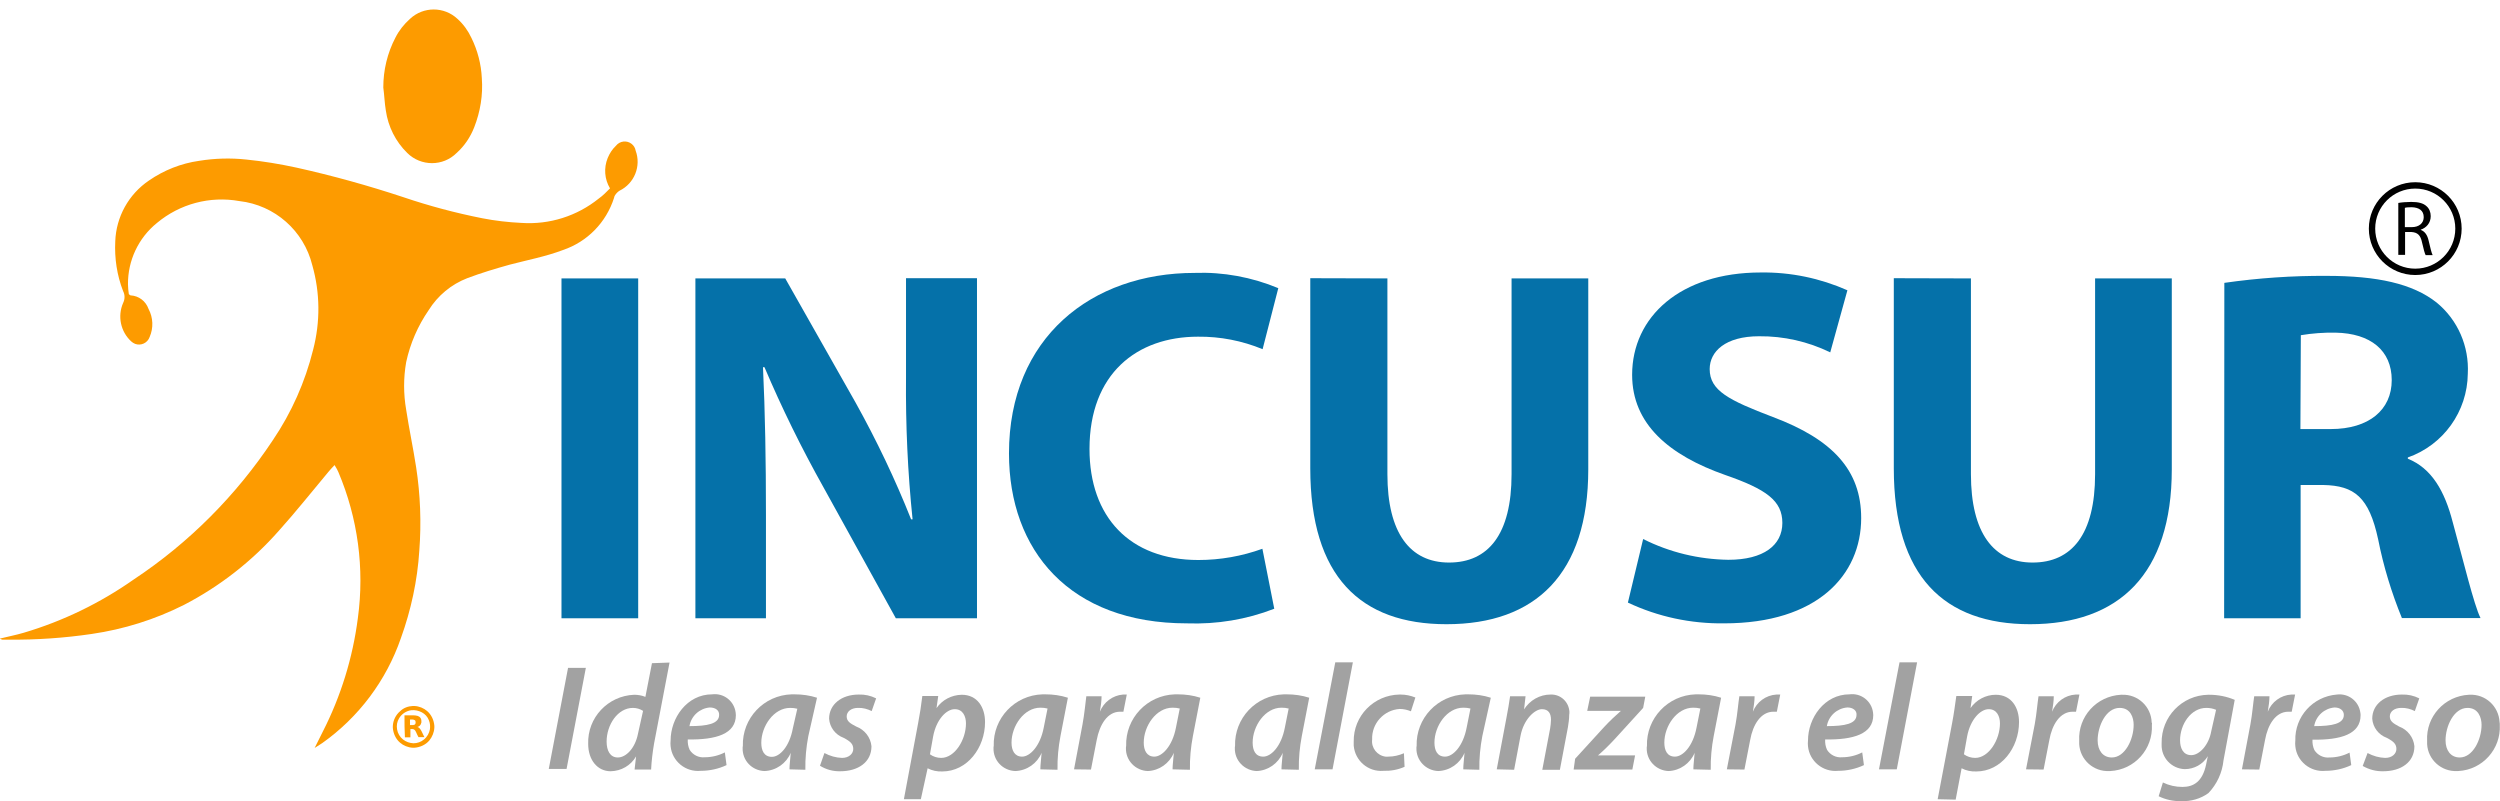
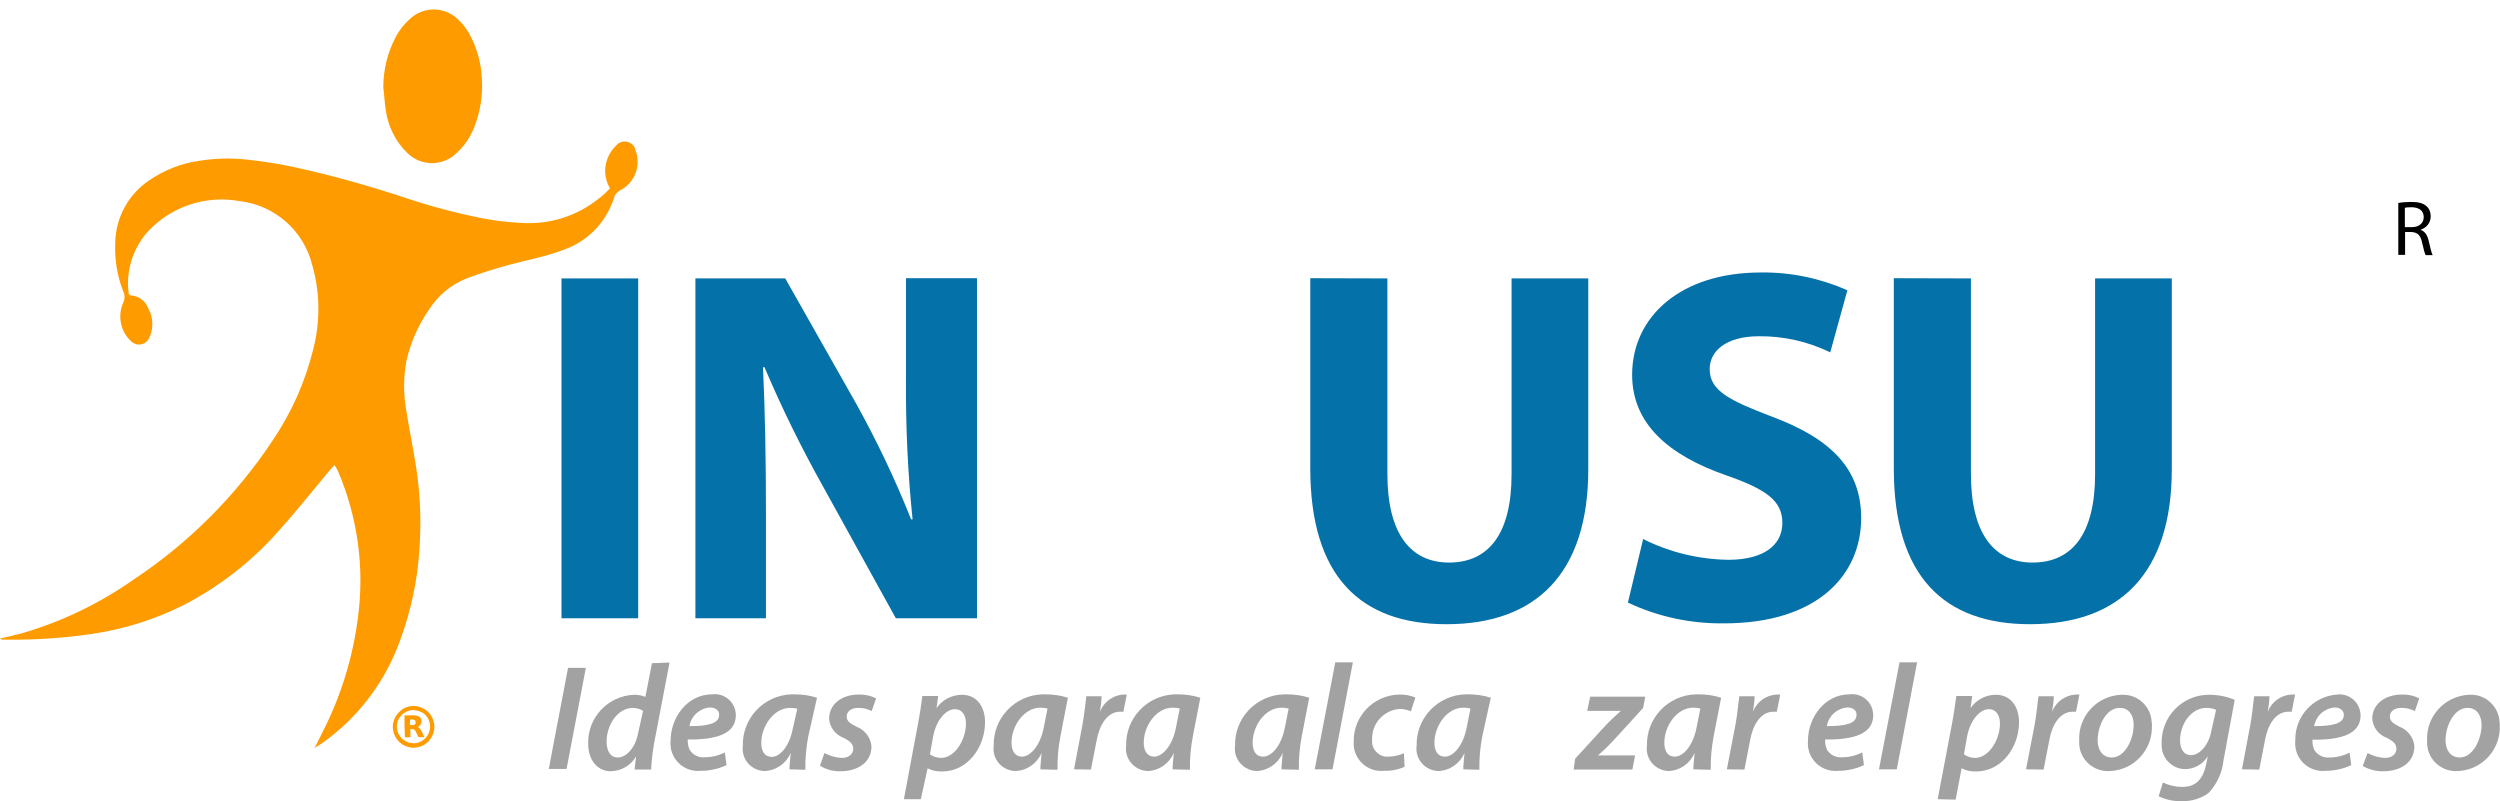
<svg xmlns="http://www.w3.org/2000/svg" version="1.1" id="Capa_1" x="0px" y="0px" viewBox="0 0 1179.9 378.1" style="enable-background:new 0 0 1179.9 378.1;" xml:space="preserve">
  <style type="text/css">
	.st0{fill:#0571A9;}
	.st1{fill:#A2A2A2;}
	.st2{fill:#FD9B00;}
	.st3{fill:none;stroke:#000000;stroke-width:3;stroke-miterlimit:10;}
</style>
  <g id="Capa_1-2_4_">
    <path class="st0" d="M301.2,131.4v160.4H265V131.4H301.2z" />
    <path class="st0" d="M328.2,291.8V131.4h42.4l33.2,58.6c9.9,17.8,18.7,36.2,26.2,55.1h0.7c-2.3-22.2-3.3-44.5-3.1-66.9v-46.9h33.5   v160.5h-38.3l-34.2-61.9c-10.3-18.4-19.6-37.3-27.8-56.6h-0.7c1,21.2,1.4,43.8,1.4,70v48.5L328.2,291.8L328.2,291.8z" />
-     <path class="st0" d="M601.4,287.3c-13.1,5.1-27.1,7.4-41.2,6.9c-55.5,0-84-34.5-84-80.2c0-54.7,39-85.2,87.6-85.2   c13.5-0.5,27,2,39.5,7.2l-7.4,28.8c-9.7-4-20-6-30.5-5.9c-28.8,0-51.2,17.4-51.2,53c0,32.1,19,52.4,51.4,52.4   c10.3,0,20.5-1.8,30.2-5.3L601.4,287.3z" />
    <path class="st0" d="M654.8,131.4v92.4c0,27.6,10.6,41.7,29.1,41.7c18.5,0,29.5-13.3,29.5-41.7v-92.4h36.2v90.1   c0,49.5-25,73.1-66.9,73.1c-40.5,0-64.3-22.4-64.3-73.6v-89.7L654.8,131.4L654.8,131.4z" />
    <path class="st0" d="M775.5,254.4c12.5,6.3,26.3,9.6,40.2,9.8c16.7,0,25.5-6.9,25.5-17.4c0-10.5-7.6-15.9-26.9-22.6   c-26.5-9.3-44-24-44-47.3c0-27.4,22.8-48.3,60.7-48.3c14.1-0.2,28,2.7,40.9,8.4l-8.1,29.3c-10.5-5.1-21.9-7.7-33.6-7.6   c-15.9,0-23.3,7.2-23.3,15.5c0,10.2,9.1,14.7,29.8,22.6c28.3,10.6,41.7,25.2,41.7,47.7c0,26.9-20.7,49.7-64.7,49.7   c-15.7,0.2-31.2-3.1-45.4-9.8L775.5,254.4z" />
    <path class="st0" d="M930.2,131.4v92.4c0,27.6,10.6,41.7,29.1,41.7c18.5,0,29.5-13.3,29.5-41.7v-92.4h36.2v90.1   c0,49.5-25,73.1-66.9,73.1c-40.5,0-64.3-22.4-64.3-73.6v-89.7L930.2,131.4L930.2,131.4z" />
-     <path class="st0" d="M1049.8,133.5c16-2.3,32.1-3.4,48.3-3.3c23.8,0,40.5,3.6,51.9,12.6c10,8.2,15.4,20.7,14.7,33.6   c-0.2,17.8-11.5,33.6-28.3,39.5v0.6c11.2,4.5,17.4,15.2,21.2,30c5,18.1,10,39,13.1,45.2h-37.1c-4.9-12-8.7-24.4-11.2-37.1   c-4.3-20-11.2-25.4-25.9-25.7h-10.7v62.9h-36.1L1049.8,133.5L1049.8,133.5z M1085.7,202.5h14.3c18.1,0,28.8-9.1,28.8-23.1   s-10-22.1-26.5-22.4c-5.5-0.1-11,0.3-16.4,1.2L1085.7,202.5z" />
    <path class="st1" d="M276.5,315.2l-9.1,47.7H259l9.1-47.7H276.5z" />
    <path class="st1" d="M316,312.7l-7.3,38.2c-0.7,4.1-1.2,8.2-1.4,12.3h-7.8l0.7-6.2l0,0c-2.5,4.3-7,6.9-12,7   c-6.2,0-10.6-5.3-10.6-12.9c-0.4-12.4,9.3-22.7,21.7-23.2c1.8,0,3.6,0.3,5.3,1l3.1-15.9L316,312.7z M303.5,335.5   c-1.4-0.9-3.1-1.4-4.8-1.4c-7.1,0-12.4,7.9-12.4,15.9c0,4.2,1.6,7.5,5.3,7.5s8.1-4.1,9.5-11.2L303.5,335.5z" />
    <path class="st1" d="M342.9,361.1c-3.8,1.8-8,2.7-12.2,2.7c-7.1,0.7-13.5-4.5-14.2-11.6c-0.1-0.9-0.1-1.8,0-2.7   c0-10.6,7.7-21.8,19.6-21.8c5.4-0.7,10.4,3.1,11.1,8.6c0,0.4,0.1,0.8,0.1,1.2c0,8.9-9.3,11.7-22.7,11.5c-0.1,1.7,0.2,3.4,0.9,4.9   c1.5,2.4,4.3,3.8,7.1,3.5c3.3,0,6.6-0.8,9.5-2.3L342.9,361.1z M335,333.9c-4.8,0.4-8.8,4-9.6,8.8c8.5,0,14-1.1,14-5.3   C339.5,335.3,337.7,333.9,335,333.9z" />
    <path class="st1" d="M372.6,363.1c0-2.1,0.4-4.8,0.6-7.8l0,0c-2.1,5-6.9,8.4-12.4,8.6c-5.9-0.2-10.5-5-10.3-10.9   c0-0.3,0-0.6,0.1-0.9c-0.4-13.1,9.9-24,23-24.4c0.5,0,0.9,0,1.4,0c3.6,0,7.2,0.5,10.6,1.6l-4.1,18.1c-1,5.2-1.5,10.6-1.4,15.9   L372.6,363.1z M376.3,334.5c-1.1-0.3-2.2-0.4-3.4-0.4c-7.7,0-13.6,8.6-13.6,16.5c0,3.6,1.3,6.6,5,6.6s8.3-4.8,9.9-13.5L376.3,334.5   z" />
    <path class="st1" d="M389.1,355.4c2.6,1.4,5.4,2.2,8.3,2.3c3.3,0,5.3-2,5.3-4.2s-1.1-3.5-4.6-5.3c-3.8-1.4-6.5-4.9-6.8-9   c0-6.7,5.8-11.4,14-11.4c2.8-0.1,5.6,0.5,8.2,1.8l-2.1,6c-2-1-4.2-1.6-6.5-1.5c-3.1,0-5.3,1.7-5.3,4s1.6,3.3,4.5,4.8   c4,1.5,6.8,5.1,7.2,9.3c0,7.6-6.4,11.8-14.7,11.8c-3.4,0.1-6.7-0.8-9.6-2.6L389.1,355.4z" />
    <path class="st1" d="M426.6,377.2l6.7-35.8c0.8-4.1,1.6-9.3,2-12.9h7.5l-0.8,5.7l0,0c2.7-3.9,7.1-6.2,11.9-6.3   c7.5,0,11,6.1,11,12.9c0,12.1-8.4,23.3-20.2,23.3c-2.4,0.1-4.8-0.4-6.9-1.5l0,0l-3.2,14.6L426.6,377.2L426.6,377.2z M438.9,356   c1.5,1.1,3.4,1.7,5.3,1.7c6.4,0,11.7-8.5,11.7-16.3c0-3.2-1.4-6.7-5.3-6.7s-8.7,4.8-10.2,12.9L438.9,356z" />
    <path class="st1" d="M491,363.1c0-2.1,0.4-4.8,0.6-7.8l0,0c-2.1,5-6.9,8.4-12.4,8.6c-5.9-0.2-10.5-5-10.3-10.9c0-0.3,0-0.6,0.1-0.9   c-0.4-13.1,9.9-24,23-24.4c0.5,0,0.9,0,1.4,0c3.6,0,7.2,0.5,10.6,1.6l-3.5,18.1c-1,5.2-1.5,10.6-1.4,15.9L491,363.1z M494.4,334.4   c-1.1-0.3-2.2-0.4-3.4-0.4c-7.7,0-13.6,8.6-13.6,16.5c0,3.6,1.4,6.6,5,6.6s8.5-4.8,10.2-13.7L494.4,334.4z" />
    <path class="st1" d="M506.9,363.1l4-21.2c0.9-4.9,1.4-10.2,1.8-13.3h7.2c0,2.3-0.4,4.8-0.8,7.3l0,0c1.8-4.5,6-7.7,10.9-8.1h1.8   l-1.6,8.1h-1.6c-5.9,0-9.6,6-11,13.4l-2.7,13.9L506.9,363.1z" />
    <path class="st1" d="M553.4,363.1c0-2.1,0.4-4.8,0.6-7.8l0,0c-2.1,5-6.9,8.4-12.3,8.6c-5.8-0.2-10.5-5-10.3-10.9   c0-0.3,0-0.6,0.1-0.9c-0.4-13.1,9.9-24,23-24.4c0.5,0,0.9,0,1.4,0c3.6,0,7.2,0.5,10.6,1.6l-3.5,18.1c-1,5.2-1.5,10.6-1.4,15.9   L553.4,363.1z M556.8,334.4c-1.1-0.3-2.2-0.4-3.4-0.4c-7.7,0-13.6,8.6-13.6,16.5c0,3.6,1.4,6.6,5,6.6s8.5-4.8,10.2-13.7   L556.8,334.4z" />
    <path class="st1" d="M604.8,363.1c0-2.1,0.4-4.8,0.6-7.8l0,0c-2.1,5-6.9,8.4-12.3,8.6c-5.8-0.2-10.5-5-10.3-10.9   c0-0.3,0-0.6,0.1-0.9c-0.4-13.1,9.9-24,23-24.4c0.5,0,0.9,0,1.4,0c3.6,0,7.2,0.5,10.6,1.6l-3.5,18.1c-1,5.2-1.5,10.6-1.4,15.9   L604.8,363.1z M608.2,334.4c-1.1-0.3-2.2-0.4-3.4-0.4c-7.7,0-13.6,8.6-13.6,16.5c0,3.6,1.3,6.6,5,6.6s8.5-4.8,10.2-13.7   L608.2,334.4z" />
    <path class="st1" d="M620.5,363.1l9.7-50.5h8.3l-9.6,50.5H620.5z" />
    <path class="st1" d="M662.9,361.9c-3.1,1.4-6.5,2-10,1.9c-7.2,0.6-13.4-4.8-14-11.9c0-0.6,0-1.2,0-1.9c-0.2-12.1,9.5-22,21.6-22.2   c0.2,0,0.3,0,0.5,0c2.4,0,4.8,0.5,7,1.4l-2.1,6.5c-1.7-0.7-3.5-1.1-5.3-1.1c-7.5,0.5-13.3,6.9-13,14.4c-0.5,4,2.4,7.6,6.3,8.1   c0.4,0,0.8,0.1,1.3,0c2.6,0,5.1-0.6,7.4-1.6L662.9,361.9z" />
    <path class="st1" d="M690.6,363.1c0-2.1,0.4-4.8,0.6-7.8l0,0c-2.1,5-6.9,8.4-12.4,8.6c-5.8-0.2-10.5-5-10.3-10.9   c0-0.3,0-0.6,0.1-0.9c-0.4-13.1,9.9-24,23-24.4c0.5,0,0.9,0,1.4,0c3.6,0,7.2,0.5,10.6,1.6l-4,18.1c-1,5.2-1.5,10.6-1.4,15.9   L690.6,363.1z M694,334.4c-1.1-0.3-2.2-0.4-3.4-0.4c-7.7,0-13.6,8.6-13.6,16.5c0,3.6,1.3,6.6,5,6.6s8.5-4.8,10.2-13.7L694,334.4z" />
-     <path class="st1" d="M706.4,363.1l4.5-23.9c0.8-4.1,1.4-7.7,1.8-10.6h7.3l-0.7,6.2l0,0c2.7-4.3,7.4-7,12.5-7   c4.7-0.2,8.6,3.4,8.9,8.1c0,0.5,0,1-0.1,1.5c0,1.9-0.3,3.9-0.6,5.8l-3.8,20.1h-8.3l3.7-19.5c0.2-1.4,0.4-2.8,0.4-4.1   c0-2.9-1.1-5-4.3-5s-8.6,4.6-10.1,12.7l-3,15.9L706.4,363.1z" />
    <path class="st1" d="M743.4,358.1l13.7-15c2.9-3.1,5.3-5.3,7.9-7.6l0,0h-15.9l1.4-6.7h26l-1,5.3l-13.4,14.7   c-2.5,2.7-5.1,5.3-7.9,7.7l0,0h17.5l-1.3,6.7h-27.7L743.4,358.1z" />
    <path class="st1" d="M799.2,363.1c0-2.1,0.4-4.8,0.6-7.8l0,0c-2.1,5-6.9,8.4-12.3,8.6c-5.8-0.2-10.5-5-10.3-10.9   c0-0.3,0-0.6,0.1-0.9c-0.4-13.1,9.9-24,23-24.4c0.5,0,0.9,0,1.4,0c3.6,0,7.2,0.5,10.6,1.6l-3.5,18.1c-1,5.2-1.5,10.6-1.4,15.9   L799.2,363.1z M802.5,334.4c-1.1-0.3-2.2-0.4-3.4-0.4c-7.7,0-13.6,8.6-13.6,16.5c0,3.6,1.3,6.6,5,6.6s8.5-4.8,10.2-13.7   L802.5,334.4z" />
    <path class="st1" d="M815,363.1l4.1-21.2c0.9-4.9,1.3-10.2,1.8-13.3h7.2c0,2.3-0.4,4.8-0.8,7.3l0,0c1.8-4.6,6.1-7.8,11.1-8.1h1.8   l-1.6,8.1H837c-5.9,0-9.7,6-11,13.4l-2.7,13.9L815,363.1z" />
    <path class="st1" d="M879.7,361.1c-3.8,1.8-8,2.7-12.2,2.7c-7.1,0.7-13.5-4.5-14.2-11.6c-0.1-0.9-0.1-1.8,0-2.7   c0-10.6,7.7-21.8,19.6-21.8c5.4-0.7,10.4,3.1,11.1,8.6c0,0.4,0.1,0.8,0.1,1.2c0,8.9-9.3,11.7-22.7,11.5c-0.1,1.7,0.2,3.4,0.9,4.9   c1.5,2.4,4.3,3.8,7.1,3.5c3.3,0,6.6-0.8,9.5-2.3L879.7,361.1z M871.8,333.9c-4.8,0.4-8.8,4-9.6,8.8c8.5,0,14-1.1,14-5.3   c0.2-2.1-1.8-3.5-4.2-3.5H871.8z" />
    <path class="st1" d="M886.8,363.1l9.7-50.5h8.3l-9.6,50.5H886.8z" />
    <path class="st1" d="M914.5,377.2l6.8-35.8c0.8-4.1,1.5-9.3,2-12.9h7.5l-0.8,5.7l0,0c2.7-3.9,7.2-6.3,11.9-6.3   c7.5,0,11,6.1,11,12.9c0,12.1-8.4,23.3-20.2,23.3c-2.4,0.1-4.8-0.4-6.9-1.5l0,0l-2.8,14.8L914.5,377.2z M926.9,356   c1.5,1.1,3.4,1.7,5.3,1.7c6.4,0,11.7-8.5,11.7-16.3c0-3.2-1.4-6.7-5.3-6.7s-8.7,4.8-10.2,12.9L926.9,356z" />
    <path class="st1" d="M956.2,363.1l4.1-21.2c0.9-4.9,1.3-10.2,1.8-13.3h7.2c0,2.3-0.4,4.8-0.8,7.3l0,0c1.8-4.6,6.1-7.8,11.1-8.1h1.8   l-1.6,8.1h-1.6c-5.9,0-9.7,6-11,13.4l-2.7,13.9L956.2,363.1z" />
    <path class="st1" d="M1015.6,342.1c0.6,11.4-8.1,21.2-19.6,21.8c-0.2,0-0.3,0-0.5,0c-7.4,0.4-13.8-5.3-14.2-12.7c0-0.5,0-1.1,0-1.6   c-0.6-11.4,8.2-21.1,19.7-21.7c0.2,0,0.3,0,0.5,0c7.5-0.3,13.8,5.6,14,13.1C1015.7,341.3,1015.7,341.7,1015.6,342.1z M990,349.4   c0,4.8,2.5,8.1,6.7,8.1c6.2,0,10.3-8.5,10.3-15.4c0-3.5-1.5-8-6.6-8C993.8,334.1,990,342.9,990,349.4L990,349.4z" />
    <path class="st1" d="M1020.8,369.3c2.9,1.4,6,2.1,9.2,2.1c5.3,0,9.5-2.5,11.2-10.6l0.8-3.9l0,0c-2.3,3.8-6.4,6.1-10.9,6.1   c-6.2-0.2-11.1-5.4-10.9-11.6c0-0.2,0-0.5,0-0.7c-0.2-12.4,9.6-22.6,22-22.8c0.2,0,0.4,0,0.5,0c4.1,0,8.2,0.8,12,2.4l-5.3,28.6   c-0.6,5.8-3.1,11.2-7.1,15.4c-3.7,2.7-8.3,4-12.9,3.8c-3.7,0.1-7.3-0.7-10.6-2.3L1020.8,369.3z M1045.9,335c-1.4-0.6-3-0.9-4.6-0.9   c-7.3,0-12.4,7.8-12.4,15.3c0,3.6,1.4,7,5.3,7s8.3-4.9,9.4-11.2L1045.9,335z" />
    <path class="st1" d="M1058.1,363.1l4-21.2c0.9-4.9,1.3-10.2,1.8-13.3h7.2c0,2.3-0.4,4.8-0.8,7.3l0,0c1.8-4.6,6.1-7.8,11.1-8.1h1.8   l-1.6,8.1h-1.6c-5.9,0-9.7,6-11,13.4l-2.7,13.9L1058.1,363.1z" />
    <path class="st1" d="M1109.7,361.1c-3.8,1.8-8,2.7-12.2,2.7c-7.1,0.7-13.5-4.5-14.2-11.6c-0.1-0.9-0.1-1.8,0-2.7   c-0.3-11.3,8.3-20.8,19.6-21.7c5.4-0.7,10.4,3.1,11.1,8.6c0.1,0.4,0.1,0.8,0.1,1.2c0,8.9-9.3,11.7-22.7,11.5   c-0.1,1.7,0.2,3.4,0.9,4.9c1.5,2.4,4.3,3.8,7.1,3.5c3.3,0,6.6-0.8,9.5-2.3L1109.7,361.1z M1101.8,333.9c-4.8,0.4-8.8,4-9.6,8.8   c8.5,0,14-1.1,14-5.3C1106.2,335.3,1104.4,333.9,1101.8,333.9z" />
    <path class="st1" d="M1117.4,355.4c2.6,1.4,5.4,2.2,8.3,2.3c3.3,0,5.3-2,5.3-4.2s-1.1-3.5-4.6-5.3c-3.8-1.4-6.5-4.9-6.8-9   c0-6.7,5.8-11.4,14-11.4c2.8-0.1,5.6,0.5,8.2,1.8l-2.1,6c-2-1-4.2-1.6-6.5-1.5c-3.1,0-5.3,1.7-5.3,4s1.6,3.3,4.4,4.8   c4,1.5,6.8,5.1,7.2,9.3c0,7.6-6.4,11.8-14.7,11.8c-3.4,0.1-6.7-0.8-9.7-2.5L1117.4,355.4z" />
    <path class="st1" d="M1179.8,342.1c0.6,11.4-8.1,21.2-19.6,21.8c-0.2,0-0.3,0-0.5,0c-7.4,0.4-13.8-5.3-14.2-12.7c0-0.5,0-1.1,0-1.6   c-0.6-11.4,8.2-21.1,19.7-21.7c0.1,0,0.2,0,0.3,0c7.5-0.4,13.8,5.4,14.2,12.9C1179.8,341.2,1179.8,341.6,1179.8,342.1z    M1154.2,349.4c0,4.8,2.5,8.1,6.7,8.1c6.2,0,10.3-8.5,10.3-15.4c0-3.5-1.6-8-6.6-8C1158,334.1,1154.2,342.9,1154.2,349.4   L1154.2,349.4z" />
    <path class="st2" d="M287.9,88.9c-2.6-4.3-3-9.6-1.1-14.3c0.9-2.2,2.2-4.2,3.9-5.8c1.8-2.3,5.1-2.7,7.4-0.9c1,0.8,1.7,1.9,1.9,3.2   c2.7,7.3-0.6,15.5-7.6,18.9c-0.8,0.5-1.5,1.2-2.1,2.1c-0.3,0.4-0.4,0.8-0.5,1.3c-3.7,11.6-12.6,20.7-24.1,24.6   c-8.2,3.1-16.7,4.7-25.1,6.9c-6.8,1.9-13.5,3.9-20.1,6.4c-7.5,2.9-13.9,8.2-18.2,15.1c-5.1,7.4-8.7,15.7-10.6,24.5   c-1.3,7.4-1.3,15,0,22.5c1.4,9.1,3.3,18,4.7,27.1c2,13,2.5,26.2,1.5,39.4c-0.9,14.1-3.9,28-8.7,41.3c-6.9,20-19.9,37.3-37.1,49.5   c-0.9,0.6-1.9,1.2-3.6,2.3l3.8-7.6c8.6-16.8,14.2-35,16.6-53.7c3.2-23.4,0-47.2-9.2-68.9c-0.4-0.9-0.9-1.9-1.8-3.3   c-1.2,1.3-2.1,2.2-2.9,3.2c-7.8,9.3-15.3,18.8-23.4,27.8c-12.6,14.3-27.8,26.2-44.8,35c-13.7,6.9-28.4,11.5-43.5,13.7   c-12.9,1.9-26,2.8-39,2.7c-1.1,0-2.1,0-3.2,0c-0.4-0.1-0.8-0.3-1.2-0.5c4-1,7.7-1.7,11.4-2.8c18.5-5.5,36-14,51.8-25.1   c26.1-17.3,48.4-39.7,65.7-65.8c8.8-13,15.2-27.4,19-42.7c3.4-13.1,3.3-26.8-0.4-39.8c-4-16.3-17.7-28.4-34.4-30.3   c-13.9-2.5-28.1,1.3-38.9,10.3c-8.8,7.1-13.8,17.8-13.7,29c0,1.5,0.2,3.1,0.4,4.6c0.5,0.4,0.6,0.6,0.8,0.6c3.9,0.2,7.2,2.7,8.5,6.4   c2.2,4.1,2.4,9,0.5,13.3c-1,2.8-4.1,4.2-6.8,3.2c-0.7-0.3-1.4-0.7-1.9-1.2c-5-4.6-6.5-11.9-3.8-18.1c0.9-1.8,0.9-3.9,0-5.6   c-2.9-7.5-4.1-15.5-3.7-23.5c0.4-11.5,6.3-22.2,15.9-28.7c7.1-4.9,15.2-8.1,23.7-9.3c7.4-1.2,14.9-1.4,22.3-0.6   c7.9,0.8,15.8,2.1,23.6,3.8c17.1,3.8,34,8.5,50.6,14c12.1,4.1,24.5,7.4,37.1,9.9c6.1,1.2,12.3,1.9,18.5,2.2   c13.2,0.9,26.2-3.2,36.5-11.5C284.6,92.3,286.2,90.6,287.9,88.9z" />
    <path class="st2" d="M180.9,41.3c0-8.2,1.9-16.2,5.7-23.5c1.7-3.4,4.1-6.4,6.9-8.9c6.3-5.9,16.1-5.9,22.4,0c2.8,2.5,5,5.6,6.6,9   c2.9,5.9,4.6,12.4,4.9,19c0.6,7.9-0.7,15.8-3.6,23.2c-1.8,4.6-4.6,8.8-8.3,12.1c-6.4,6.4-16.8,6.4-23.3,0c-5.5-5.4-9-12.4-10.1-20   C181.5,48.6,181.4,44.9,180.9,41.3z" />
    <g>
      <g>
        <path class="st2" d="M194.8,333.2h0.8c2.2,0.1,4.4,1,6,2.4c2,1.7,3.2,4.3,3.4,7v0.8c-0.1,2.2-1,4.4-2.4,6.1c-1.7,2-4.3,3.2-7,3.4     h-0.8c-2.2-0.1-4.4-1-6-2.4c-2-1.7-3.2-4.3-3.4-7v-0.8c0.1-2.7,1.4-5.3,3.4-7C190.4,334.1,192.6,333.3,194.8,333.2z M194.1,335.2     c-2.4,0.3-4.6,1.8-5.8,3.9c-0.9,1.5-1.2,3.3-0.9,5.1c0.3,1.9,1.3,3.6,2.8,4.8c1.4,1.1,3.1,1.7,4.9,1.8c1.8,0,3.6-0.6,5-1.8     c1.5-1.2,2.5-3,2.8-4.8c0.2-1.4,0.1-2.9-0.5-4.3c-0.6-1.6-1.8-2.9-3.3-3.7C197.6,335.4,195.8,335,194.1,335.2z" />
      </g>
      <g>
        <path class="st2" d="M190.9,337.6c1.4,0,2.7,0,4.1,0c0.8,0,1.5,0.1,2.2,0.3c0.5,0.2,1,0.5,1.3,1c0.4,0.6,0.4,1.3,0.4,2     c-0.1,0.6-0.4,1.2-0.8,1.6c-0.3,0.3-0.7,0.5-1.1,0.6c0.3,0.1,0.6,0.2,0.9,0.5c0.4,0.4,0.7,0.9,1,1.4c0.5,1,0.9,1.9,1.4,2.9     c-0.9,0-1.9,0-2.8,0c-0.4-0.8-0.8-1.5-1.1-2.3c-0.2-0.5-0.5-1-1-1.3c-0.5-0.3-1.1-0.2-1.7-0.2c0,1.3,0,2.6,0,3.9     c-0.9,0-1.8,0-2.6,0C190.9,344.5,190.9,341.1,190.9,337.6z M193.5,339.6c0,0.9,0,1.8,0,2.6c0.5,0,1,0,1.5,0c0.4,0,0.8-0.2,1-0.5     c0.2-0.4,0.2-0.9,0.1-1.3c-0.1-0.4-0.4-0.6-0.8-0.7C194.7,339.5,194.1,339.6,193.5,339.6z" />
      </g>
    </g>
  </g>
-   <circle class="st3" cx="1139.9" cy="107.9" r="20.4" />
  <g>
    <path d="M1131.8,95.8c1.6-0.3,4-0.5,6.2-0.5c3.4,0,5.7,0.6,7.2,2c1.3,1.1,2,2.8,2,4.7c0,3.3-2.1,5.5-4.7,6.4v0.1   c1.9,0.7,3.1,2.4,3.7,5c0.8,3.5,1.4,5.9,1.9,6.9h-3.3c-0.4-0.7-1-2.9-1.7-6c-0.7-3.4-2.1-4.7-5-4.9h-3v10.8h-3.2V95.8z M1135,107.2   h3.3c3.4,0,5.6-1.9,5.6-4.7c0-3.2-2.3-4.6-5.7-4.7c-1.6,0-2.7,0.1-3.2,0.3V107.2z" />
  </g>
</svg>